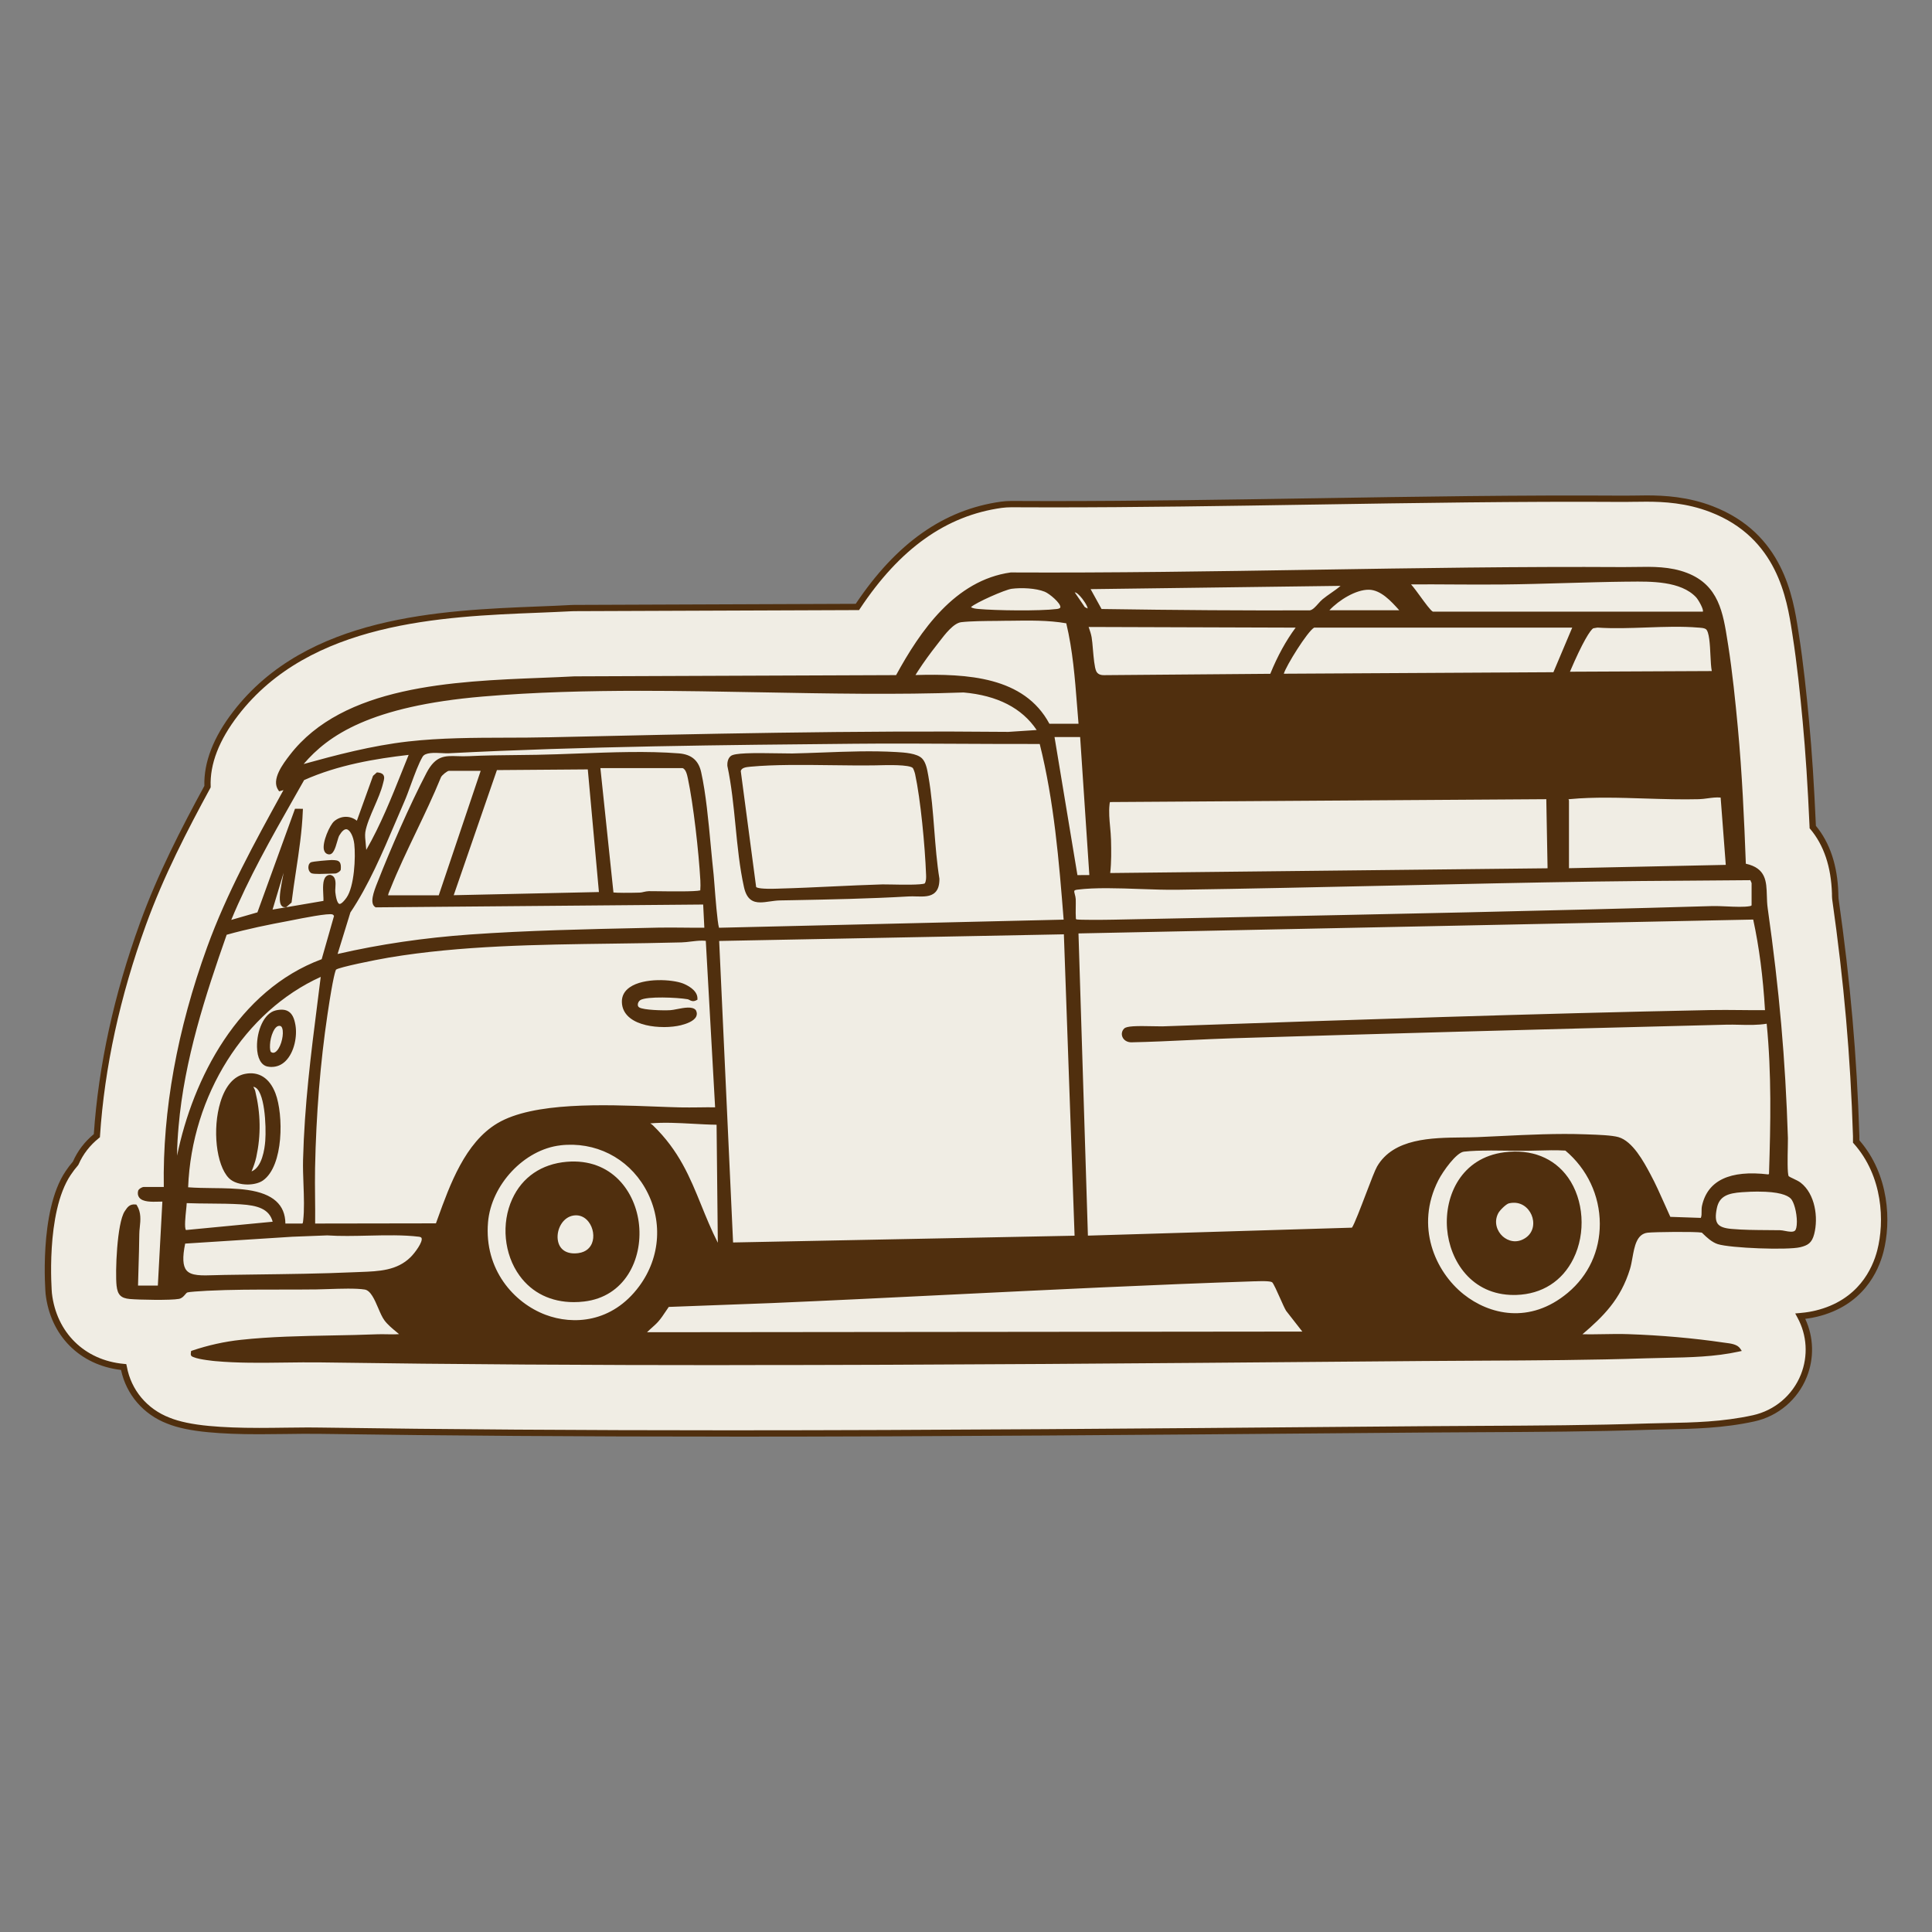
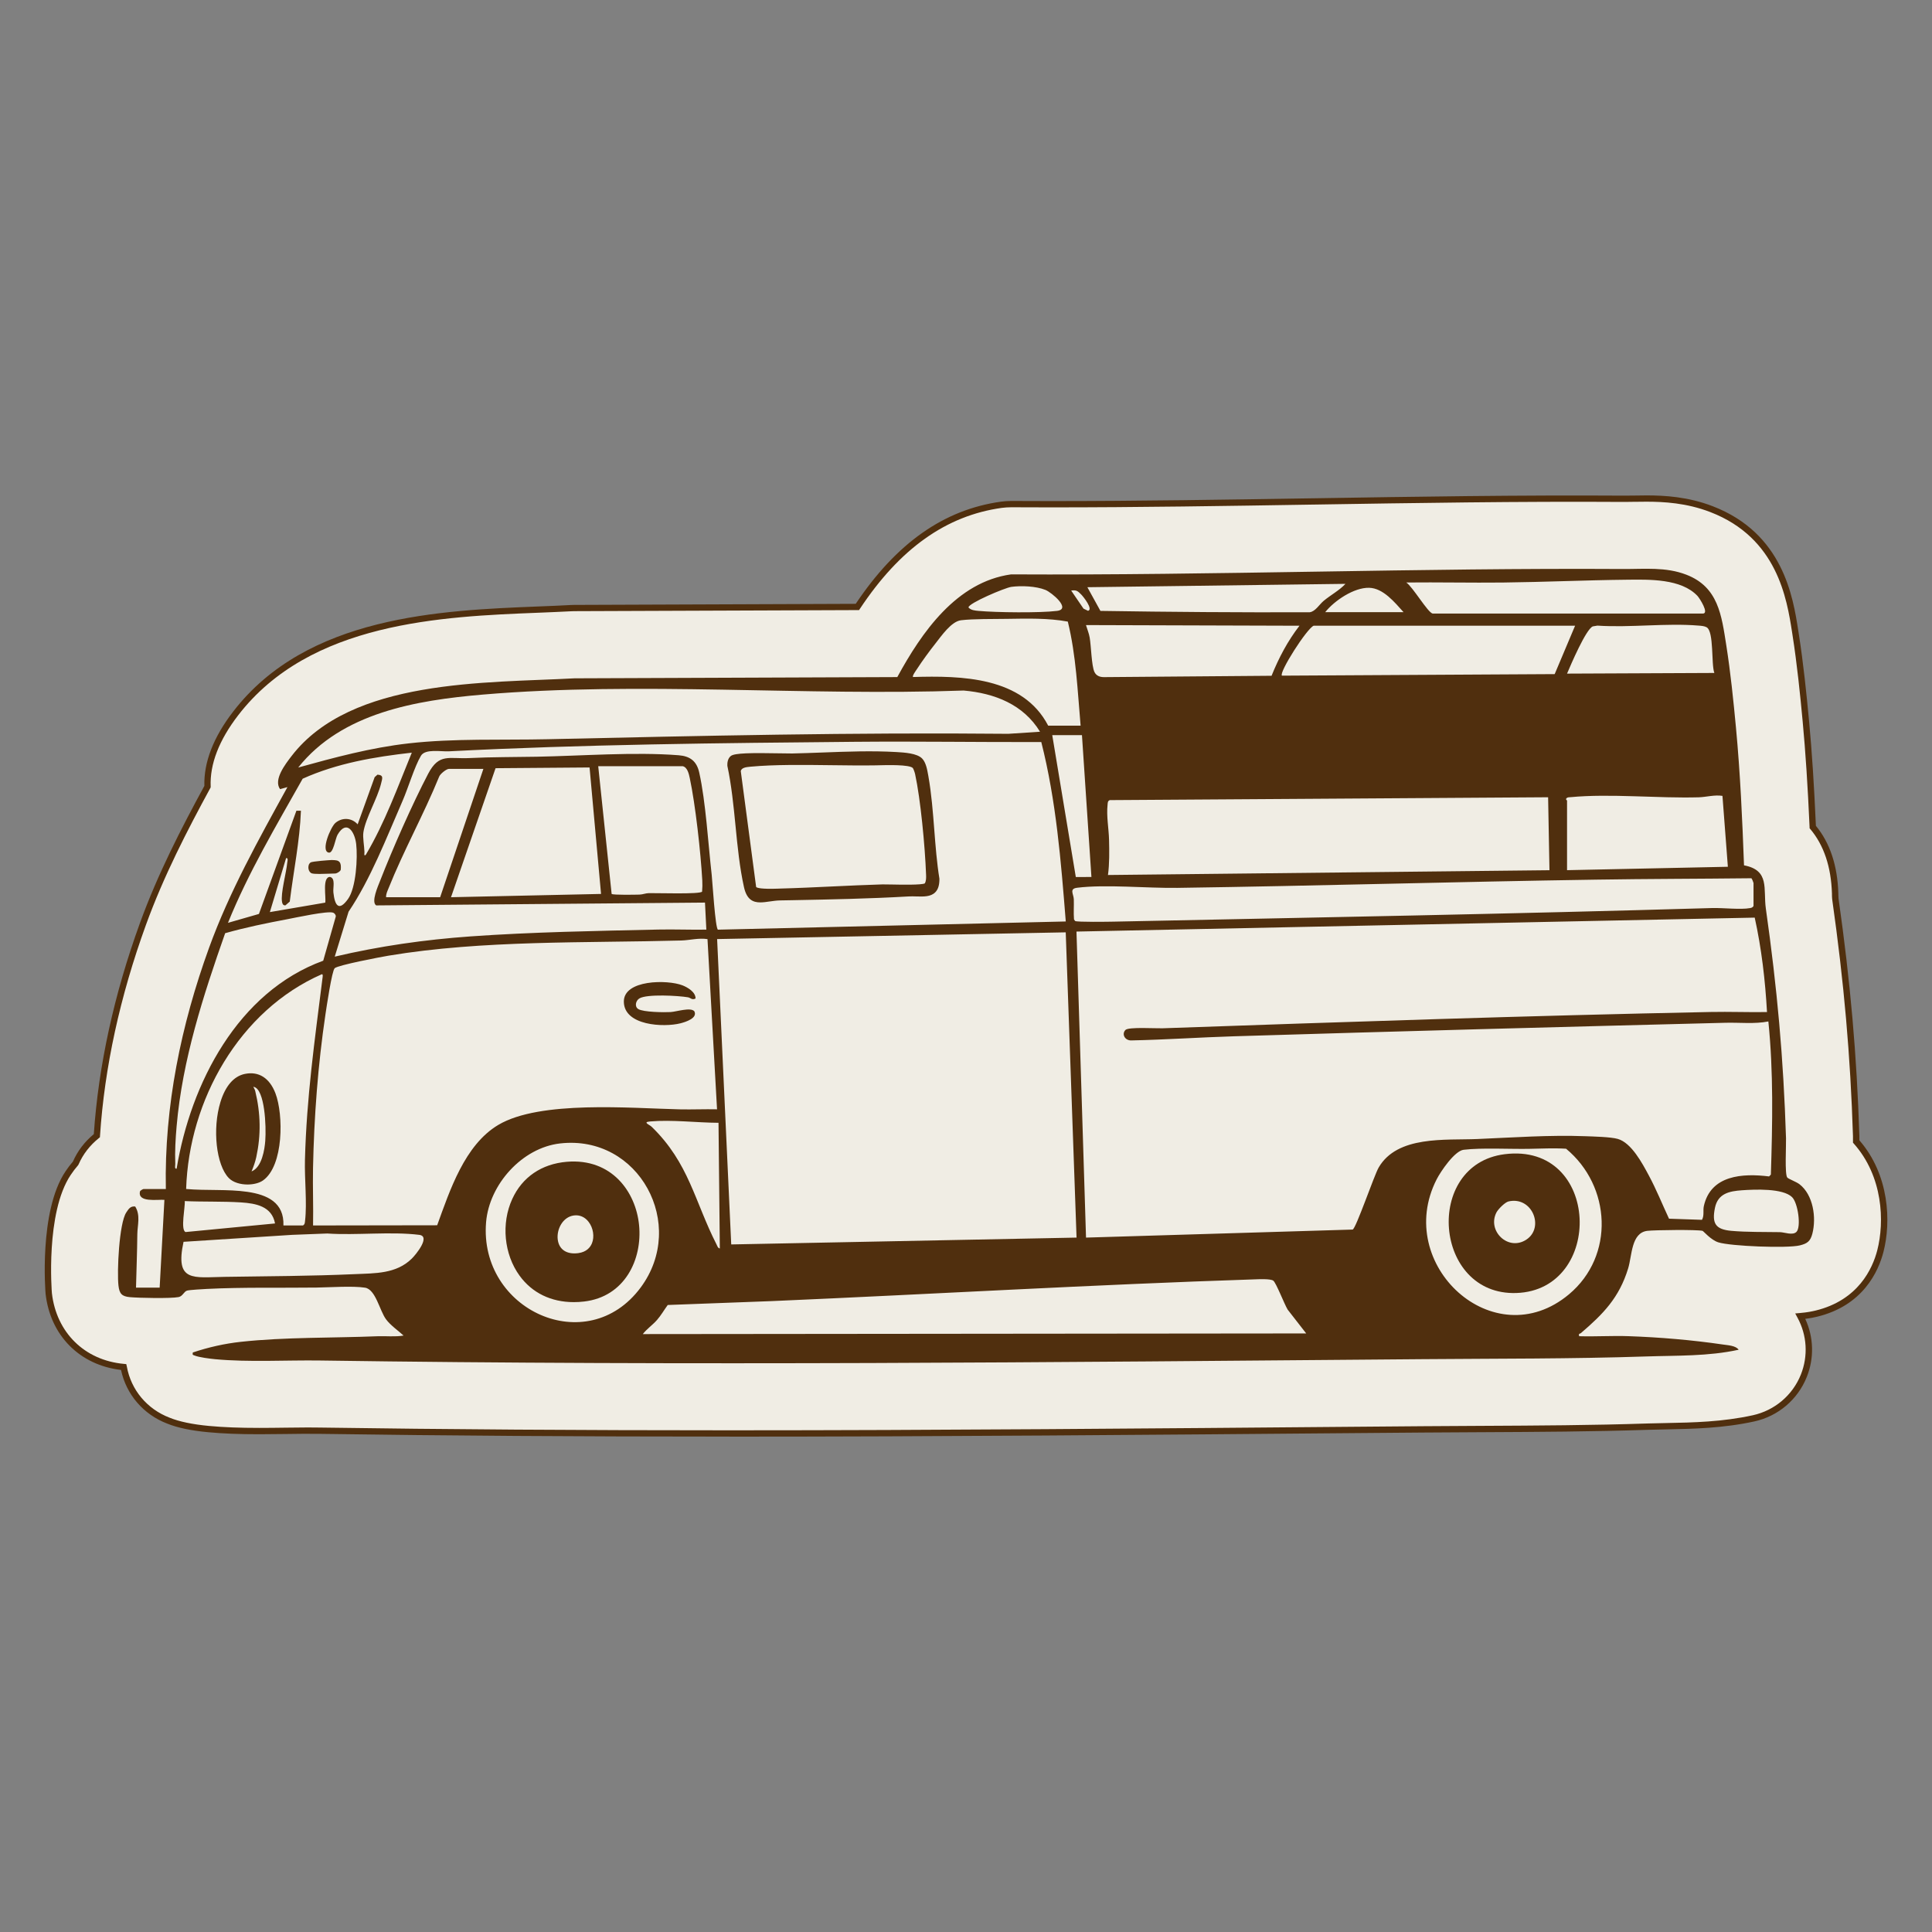
<svg xmlns="http://www.w3.org/2000/svg" viewBox="0 0 500 500" data-name="Calque 1" id="Calque_1">
  <rect x="0" y="0" width="500" height="500" fill="#808080" stroke="none" />
  <defs>
    <style>
      .cls-1 {
        fill: #502f0e;
      }

      .cls-2 {
        fill: #f0ede4;
      }
    </style>
  </defs>
  <g>
    <path d="M480.38,295.42c0-.59,0-1.08,0-1.42-.66-20.82-2.33-39.77-5.39-61.38-.05-.46-.05-.92-.06-1.37-.23-7.94-2.59-13.43-5.8-17.22-.39-8.95-.92-18.22-1.78-27.4-.64-6.88-1.46-14.93-2.64-22.42l-.13-.85c-1.35-8.65-3.87-24.76-21.64-31.61-6.31-2.43-12.33-2.75-16.86-2.75-1.04,0-2.07.02-3.11.04-.83.01-1.65.03-2.47.03h-.32c-4.04-.03-8.09-.04-12.13-.04-22.81,0-45.93.37-68.28.73-22.22.36-45.2.72-67.75.72-3.42,0-6.85,0-10.27-.03h-.1c-.84,0-1.67.06-2.5.17-17.77,2.47-29.41,14.61-37.26,26.44l-73.28.28c-.31,0-.62.01-.93.03-2.61.14-5.39.25-8.29.37-25.13,1-59.56,2.37-78.41,26.89-5.66,7.36-7.47,13.69-7.27,18.93-6.11,11.22-12.11,22.87-16.7,35.51-6.77,18.64-10.77,37.02-11.94,54.82-2.28,1.82-4.22,4.2-5.49,7.13-.68.78-1.34,1.64-1.97,2.59-6.75,10.06-5.02,30.91-4.99,31.12,1.21,10.61,8.82,18.09,19.37,19.04.01,0,.02,0,.03,0,1.13,6.28,5.34,11.48,11.59,13.88,1.25.51,4.29,1.61,10.4,2.18,3.79.35,7.95.52,13.11.52,2.27,0,4.55-.03,6.82-.06,2.09-.03,4.18-.06,6.24-.06.85,0,1.7,0,2.54.02,32.75.48,67.45.71,106.07.71,54.28,0,109.41-.47,162.73-.92l16.93-.14c5.03-.04,10.06-.07,15.08-.09,14.07-.07,28.63-.14,43.07-.62,1.59-.05,3.18-.08,4.77-.11,6.81-.13,14.52-.29,22.5-2.04,5.88-1.29,10.74-5.41,12.98-11.01,2.02-5.05,1.66-10.71-.91-15.43,1.88-.17,3.12-.41,4.11-.65,11.53-2.78,15.35-11.32,16.6-16.17,2.25-8.72,1-20.24-6.25-28.38Z" class="cls-2" />
    <path d="M188.77,371.79c-38.64,0-73.34-.23-106.08-.71-2.88-.04-5.81,0-8.76.04-2.27.03-4.56.06-6.83.06-5.19,0-9.38-.16-13.19-.52-4.45-.41-8.02-1.17-10.63-2.23-6.17-2.36-10.61-7.53-11.96-13.89-10.7-1.25-18.3-8.91-19.52-19.69-.02-.2-1.81-21.32,5.13-31.67.61-.92,1.27-1.79,1.95-2.58,1.21-2.75,3.03-5.13,5.4-7.09,1.21-17.76,5.23-36.16,11.96-54.69,4.62-12.73,10.73-24.55,16.65-35.43-.17-6.11,2.33-12.58,7.45-19.23,19.08-24.82,53.73-26.2,79.02-27.21,2.9-.11,5.67-.22,8.28-.37.32-.02.65-.03.97-.03l72.85-.28c10.54-15.74,22.84-24.39,37.59-26.44.87-.12,1.75-.18,2.61-.18,3.52.02,6.95.03,10.37.03,22.5,0,45.44-.37,67.62-.72h.12c26.22-.42,53.43-.86,80.43-.69h.32c.74,0,1.48-.01,2.23-.02h.23c1.1-.02,2.11-.04,3.12-.04,4.6,0,10.71.32,17.15,2.8,18.21,7.02,20.78,23.43,22.15,32.24l.13.85c1.18,7.5,2,15.56,2.65,22.46.74,7.87,1.3,16.51,1.77,27.16,3.65,4.43,5.6,10.32,5.81,17.51v.32c.01.32.02.65.05.98,3.07,21.63,4.73,40.59,5.39,61.45,0,.28.01.67.01,1.14,7.78,8.94,8.23,21.13,6.22,28.89-1.3,5.02-5.26,13.88-17.2,16.76-.7.17-1.65.37-3.04.54,2.2,4.74,2.36,10.16.4,15.05-2.34,5.85-7.41,10.15-13.56,11.5-8.07,1.77-15.82,1.92-22.65,2.06-1.59.03-3.18.06-4.76.11-14.42.48-28.93.55-42.97.62h-.13c-5.02.02-10.04.05-15.07.09l-17.14.14c-53.25.45-108.32.92-162.53.92ZM80.15,369.43c.85,0,1.71,0,2.55.02,32.74.48,67.43.71,106.06.71,54.2,0,109.27-.47,162.52-.92l17.14-.14c5.03-.04,10.06-.07,15.08-.09h.13c14.03-.07,28.53-.14,42.92-.62,1.59-.05,3.19-.08,4.78-.11,6.76-.13,14.42-.28,22.33-2.02,5.62-1.24,10.26-5.17,12.4-10.51,1.92-4.81,1.61-10.19-.87-14.74l-.59-1.09,1.24-.11c1.95-.17,3.15-.43,3.99-.63,11.11-2.68,14.79-10.91,16-15.58,1.92-7.45,1.49-19.15-6.07-27.64l-.21-.23v-.31c0-.58,0-1.06,0-1.39-.66-20.8-2.32-39.7-5.38-61.29-.05-.4-.05-.79-.06-1.16v-.3c-.21-6.93-2.09-12.55-5.61-16.72l-.18-.21v-.28c-.48-10.75-1.05-19.45-1.79-27.36-.64-6.88-1.46-14.91-2.63-22.36l-.13-.85c-1.33-8.49-3.8-24.29-21.13-30.97-6.19-2.39-12.1-2.69-16.56-2.69-1,0-2,.02-3.01.03h-.31c-.76.02-1.51.03-2.26.03h-.33c-26.98-.17-54.18.27-80.39.69h-.12c-22.19.36-45.13.72-67.65.72-3.42,0-6.85,0-10.28-.03-.88,0-1.68.06-2.48.16-14.37,2-26.37,10.53-36.69,26.09l-.24.36-73.72.28c-.3,0-.59.01-.89.03-2.62.14-5.4.25-8.3.37-24.98.99-59.18,2.35-77.79,26.57-4.94,6.42-7.33,12.61-7.1,18.4v.22s-.1.2-.1.2c-5.92,10.88-12.04,22.7-16.65,35.4-6.72,18.52-10.72,36.89-11.89,54.6l-.02.36-.28.23c-2.33,1.87-4.1,4.16-5.25,6.81l-.13.21c-.67.77-1.31,1.61-1.91,2.51-6.56,9.79-4.88,30.38-4.86,30.58,1.16,10.2,8.47,17.39,18.63,18.31l.62.06.14.61c1.09,6.07,5.23,11.02,11.08,13.26,2.48,1.01,5.9,1.73,10.18,2.13,3.76.35,7.9.51,13.04.51,2.27,0,4.54-.03,6.81-.06,2.09-.03,4.18-.06,6.25-.06Z" class="cls-1" />
  </g>
  <g>
    <g>
      <path d="M42.92,307.71c-.42-21.38,3.94-42.45,11.18-62.41,5.28-14.56,12.85-28.08,20.29-41.6l-1.91.53c-1.76-2.45,1.37-6.47,2.97-8.56,15.45-20.1,50.48-18.87,73.24-20.12l83.53-.32c6.31-11.58,15.31-24.61,29.44-26.58,52.86.28,105.61-1.71,158.42-1.39,5.48.03,11.01-.59,16.34,1.47,8.28,3.19,9.12,10.49,10.35,18.32,1.08,6.85,1.85,14.36,2.5,21.28,1.11,11.83,1.64,23.74,2.08,35.62,6.75,1.27,4.94,6.13,5.65,11.19,2.92,20.58,4.56,38.62,5.22,59.45.06,1.78-.37,9.37.33,10.16.34.38,2.33,1.09,3.16,1.73,3.56,2.75,4.4,8.65,3.33,12.79-.51,1.97-1.32,2.57-3.26,3.04-3.27.79-17.85.22-21.07-.79-1.96-.62-3.85-2.92-4.1-2.98-1.44-.35-12.4-.22-14.27,0-4.2.5-3.95,6.37-4.97,9.71-2.31,7.58-6.45,11.81-12.24,16.76-.25.22-.66-.01-.44.8,4.25.13,8.53-.16,12.78-.01,8.02.28,16.46.99,24.42,2.16,1.26.19,3.34.27,4.07,1.35-7.86,1.73-15.96,1.47-23.97,1.74-19.23.64-38.41.54-57.7.7-95.04.8-190.29,1.74-285.32.35-8.95-.13-18.44.48-27.29-.34-1.3-.12-4.24-.49-5.34-.96-.5-.21-.53-.07-.44-.78,4.02-1.35,8.22-2.3,12.46-2.76,11.42-1.24,23.76-.97,35.28-1.44,2.26-.09,4.58.2,6.81-.18-1.41-1.28-3.42-2.68-4.54-4.2-1.67-2.25-2.68-7.76-5.44-8.19-3.14-.5-9.13-.08-12.58-.03-9.3.12-19.02-.12-28.33.35-1,.05-4.54.25-5.16.44-.8.24-1.11,1.46-2.18,1.67-2.08.4-10.22.24-12.6.02-2.09-.19-2.72-.9-2.96-2.99-.41-3.6.16-16.15,2.03-18.94.6-.9,1.05-1.67,2.3-1.53,1.43,2.28.57,4.89.55,7.18-.04,4.62-.23,9.21-.34,13.82h6.12l1.23-22.72c-1.79-.14-7.03.77-6.31-2.21.08-.23.8-.59.89-.59h5.77ZM370.76,158.79h69.94c1.7,0-.85-3.98-1.39-4.56-4.23-4.5-12.48-4.26-18.21-4.2-10.64.11-21.5.61-32.14.73-8.34.09-16.69-.1-25.02-.01,1.65,1.08,5.56,7.76,6.82,8.04ZM348.2,151.1l-66.79.87,3.38,6.13c18.04.28,36.09.42,54.17.35,1.47-.2,2.5-2.05,3.65-2.99,1.82-1.5,3.98-2.64,5.6-4.36ZM261.74,151.88c-1.66.23-11.11,4.23-11.1,5.33.64.73,1.68.8,2.6.89,4.57.42,15.88.55,20.31,0,3.79-.46-1.37-4.77-2.99-5.43-2.43-.98-6.24-1.14-8.82-.79ZM363.24,158.43c-2.28-2.52-5.25-6.22-8.91-6.31-3.92-.1-8.99,3.33-11.37,6.31h20.28ZM277.22,152.84l3.19,4.67,1.17.57c1.42-.37-1.23-3.69-1.74-4.2-.87-.86-1.22-1.27-2.63-1.04ZM279.66,187.8c-.79-9-1.15-18.12-3.31-26.93-5.06-.94-10.53-.79-15.76-.71-3.35.05-8.77-.02-11.88.36-2.5.3-5.06,4.04-6.6,5.99-1.61,2.04-3.43,4.52-4.84,6.7-.23.35-1.26,1.74-.97,2,12.55-.37,28.39-.08,34.97,12.59h8.39ZM336.31,161.94l-55.26-.17c.32,1.08.77,2.12.96,3.24.38,2.18.47,7.28,1.23,8.9.48,1.01,1.46,1.35,2.52,1.33l43.32-.35c1.86-4.62,4.17-9,7.22-12.95ZM407.65,161.93h-67.67c-1.83.79-9.03,12.14-8.22,12.93l70.59-.4,5.29-12.54ZM443.67,174.16c-.85-2.3-.05-10.69-1.99-11.82-.55-.32-1.38-.38-2.02-.43-8.4-.71-17.75.57-26.26,0l-1.19.2c-1.78.74-5.73,10.03-6.66,12.22l38.12-.17ZM77.19,198.63c9.4-2.6,18.8-5.14,28.54-6.24,11.85-1.34,24.07-.81,35.99-1.08,39.69-.89,79.43-1.79,119.24-1.4l8.2-.54c-4.31-7.06-11.75-9.96-19.76-10.66-41,1.47-83.74-2.42-124.48,1.05-17.13,1.46-36.46,4.68-47.74,18.87ZM280.01,190.25h-7.69l6.1,36.73,4.04-.02-2.45-36.7ZM269.47,192.04c-16.12.05-32.27-.21-48.4-.06-34.63.32-70.37.67-104.89,2.46-2.05.11-6.13-.72-7.24,1.15-1.66,2.79-3.32,8.39-4.76,11.68-4.15,9.52-8.28,20.26-13.97,28.68l-3.58,11.63c11.53-2.72,23.3-4.4,35.15-5.24,15.91-1.13,32.61-1.42,48.59-1.77,4.14-.09,8.3.09,12.43.02l-.35-7-85.09.73c-1.38-.88.48-5,.99-6.32,3.22-8.26,8.37-19.94,12.46-27.75,2.84-5.41,5.39-3.8,10.63-4.06,5.85-.29,11.6-.24,17.48-.35,11.58-.21,25.27-1.28,36.72-.38,2.93.23,4.66,1.5,5.32,4.47,1.69,7.57,2.32,18.49,3.23,26.49.18,1.64.93,13.98,1.62,14.18l90.01-2.12c-1.24-15.59-2.48-31.26-6.34-46.45ZM106.56,194.79c-9.68,1.09-19.31,2.72-28.23,6.74-6.86,12.19-14.07,24.3-19.33,37.3l8.01-2.3,9.7-26.72h1.17c-.3,7.88-1.93,15.69-2.89,23.52l-1.13.98c-.6.03-.78-.38-.87-.89-.41-2.19,1.12-7.59,1.35-10.18.04-.39.32-1.25-.3-1.17l-4.2,13.98,14.33-2.45c.27-1.36-.84-6.64,1.23-6.65,1.49.35.73,2.74.88,4.03.37,3.38,1.41,4.99,3.78,1.69,2.1-2.92,2.53-10.67,2.12-14.23-.36-3.13-2.43-6.47-4.81-2.43-.6,1.01-1.08,4.85-2.28,4.65-2.21-.37.52-6.67,1.7-7.68,1.76-1.5,4.24-1.36,5.77.36l4.4-12.21.73-.65c1.69.12,1.24.99.93,2.31-.93,3.85-4.02,8.95-4.57,12.57-.22,1.43.23,3.53.27,5.16,0,.34-.19,1.18.35.7,4.94-8.31,8.23-17.48,11.89-26.4ZM116.71,232.2l38.84-.85-2.97-32.73-24.33.19-11.53,33.39ZM176.68,198.29h-21.86l3.47,33.06c.45.31,6.1.2,7.21.17.83-.02,1.59-.36,2.42-.38,1.89-.04,13.33.34,13.78-.39.09-.96.1-1.95.05-2.92-.4-7.12-1.77-19.59-3.24-26.47-.23-1.06-.59-2.79-1.83-3.07ZM125.1,198.99h-8.92c-.65,0-2.26,1.29-2.53,2.01-3.93,9.67-9.24,19.22-13.09,28.87-.3.75-.69,1.49-.64,2.33h13.99l11.19-33.21ZM405.55,207.2c.02,6-.02,12.01,0,18l41.62-.88-1.4-18.35c-2.05-.32-4.2.31-6.11.37-10.59.3-23-1.01-33.25-.03-.39.04-.8-.02-1.06.36-.21.25.2.44.2.53ZM400.66,206.33l-113.45.74c-.56.22-.52.68-.57,1.17-.33,2.98.31,6.19.38,9.09.07,2.98.12,6.21-.28,9.12l114.26-1.24-.35-18.88ZM453.81,234.47v-5.94c0-.09-.41-1.2-.57-1.24-13.42.15-26.77.15-40.19.36-36.1.54-72.28,1.62-108.38,2.13-7.8.11-18.57-.95-25.91-.03-2.11.26-.91,1.61-.86,2.99.06,1.73-.09,3.46.05,5.19l.28.42c.45.32,8.64.2,10,.17,51.6-1.07,103.31-2,154.89-3.52,2.8-.08,7.33.47,9.81.01.39-.07.65-.18.87-.52ZM45.71,302.46c3.65-22.08,15.83-45.76,37.94-53.83l3.25-11.43c.04-.41-.29-.82-.63-.98-1.28-.6-9.89,1.29-11.95,1.68-5.38,1.01-10.79,2.12-16.05,3.61-5.67,16.14-11.07,32.76-12.56,49.94-.28,3.24-.48,6.53-.35,9.79.02.42-.26,1.3.35,1.22ZM454.12,237.48l-175.53,3.61,2.47,79.2,69-2.08c.85-.2,5.55-14.01,6.74-16.06,4.84-8.33,17.25-7.02,25.5-7.37,9.23-.39,18.7-1.08,27.98-.73,2.15.08,6.56.18,8.4.7,3.54,1,6.37,6.36,8.03,9.45,1.95,3.62,3.49,7.48,5.23,11.2l8.53.29c.63-1.11.23-2.41.48-3.54,1.78-8.06,10.05-8.54,16.89-7.69l.46-.48c.42-13.23.69-26.5-.65-39.63-3.58.7-7.36.25-11.03.34-42.41,1.07-84.93,2.2-127.29,3.5-8.8.27-17.77.89-26.57,1.07-1.68.03-2.53-1.68-1.48-2.72.83-.81,7.82-.36,9.54-.42,47.25-1.65,94.64-3.27,141.95-4.22,4.84-.1,9.69.1,14.53.02-.46-8.21-1.41-16.42-3.18-24.44ZM275.81,241.29l-90.22,1.74,3.65,79.03,89.37-1.77-2.8-79ZM183.13,243.05c-2.26-.37-4.66.29-6.79.35-24.77.68-51.37-.15-75.8,3.93-2.06.34-12.92,2.41-13.91,3.23-.73.6-2.14,10.21-2.4,11.94-1.95,13.1-2.95,26.56-3.22,39.78-.1,4.95.11,9.92.01,14.87l32.12-.05c3.28-9.03,7.11-20.79,15.81-25.97,10.81-6.43,34.37-4.31,46.99-4.03,3.21.07,6.43-.08,9.63-.01l-2.47-44.03ZM73.34,317.15h5.07c.5-.31.48-.7.54-1.21.54-4.64-.16-10.87-.03-15.76.42-16.19,2.52-30.92,4.52-46.88.04-.35.22-1.18-.13-1.18-21.39,9.37-34.42,32.64-35.14,55.59,5.18.46,10.78,0,15.87.74,5.13.75,9.52,2.76,9.31,8.7ZM185.95,290.58c-5.72-.03-11.97-.84-17.67-.35-2.09.18-.24.79.37,1.38,9.67,9.37,11.13,19.36,16.78,30.43.21.4.32.97.86,1.06l-.34-32.51ZM144.95,295.92c-9.84,1.12-18.33,10.62-19.15,20.36-1.91,22.77,26.16,35.6,40.01,16.92,12.09-16.31-.43-39.61-20.86-37.28ZM395.69,297.32c-5.02.09-12.2-.32-16.9.24-2.33.28-5.94,5.59-7,7.68-11.21,22,14.79,46.03,34.27,29.72,11.86-9.93,10.91-28.02-.76-37.67-3.2-.2-6.41-.03-9.62.03ZM464.92,318.81c1.25-1.24.42-7.48-1.14-9-2.39-2.33-9.64-2-12.95-1.77-3.3.23-6.24.84-7,4.54-.84,4.09.17,5.59,4.22,5.96,4.08.36,8.49.27,12.6.34,1.16.02,3.3.91,4.27-.07ZM47.81,310.85c.17,1.35-1.17,7.53.23,8l23.14-2.22c-.82-4.44-4.94-5.2-8.84-5.45-4.71-.3-9.79-.12-14.53-.34ZM47.5,321.38c-2.28,10.55,2.57,9.19,10.64,9.07,11.09-.17,22.45-.2,33.57-.7,5.39-.24,10.82-.05,14.86-4.02,1.12-1.1,4.92-5.78,1.93-6.15-7.33-.91-16.33.16-23.81-.35l-9.09.35-28.1,1.8ZM338.06,345.11l-4.82-6.19c-.85-1.41-2.98-6.94-3.71-7.48-.75-.54-3.81-.38-4.94-.34-41.6,1.36-83.23,3.82-124.81,5.62l-26.97,1.01c-.93,1.27-1.73,2.68-2.77,3.87-1.14,1.31-2.63,2.29-3.68,3.66l171.7-.17Z" class="cls-1" />
-       <path d="M188.79,353.3c-35.34,0-70.7-.19-105.82-.71-3.04-.04-6.21,0-9.27.04-6,.08-12.2.16-18.05-.38-.04,0-4.04-.38-5.49-1-.07-.03-.14-.05-.19-.07-.68-.25-.63-.66-.55-1.24l.04-.31.29-.1c4.13-1.39,8.36-2.33,12.56-2.78,7.68-.84,15.85-.99,23.74-1.14,3.83-.07,7.78-.15,11.57-.3.84-.03,1.69-.02,2.52,0,1.04.02,2.1.04,3.14-.04-.19-.16-.39-.32-.59-.49-1.16-.96-2.37-1.96-3.18-3.05-.61-.82-1.11-1.99-1.64-3.23-.91-2.12-1.93-4.52-3.48-4.77-2.28-.36-6.21-.22-9.38-.12-1.15.04-2.22.08-3.12.09-3.13.04-6.3.04-9.49.04-6.22,0-12.65,0-18.82.31-2.12.11-4.61.29-5.04.42-.22.06-.42.3-.65.58-.36.42-.81.95-1.57,1.1-2.17.41-10.42.24-12.74.03-2.28-.21-3.14-1.07-3.41-3.43-.38-3.38.09-16.26,2.11-19.28l.09-.13c.58-.88,1.18-1.79,2.69-1.62l.24.03.13.2c1.14,1.83.94,3.85.75,5.63-.07.63-.13,1.24-.13,1.81-.03,2.89-.11,5.81-.2,8.64-.05,1.56-.09,3.12-.13,4.68h5.13l1.17-21.74c-.27,0-.57,0-.91.02-1.84.05-4.12.12-5.05-1.03-.38-.47-.49-1.08-.31-1.8.17-.51,1.1-.97,1.38-.97h5.26c-.32-19.82,3.46-40.7,11.22-62.08,5.07-13.98,12.35-27.19,19.38-39.96l.37-.67-1.11.31-.2-.28c-1.96-2.73,1.23-6.87,2.94-9.1,13.81-17.96,42.25-19.09,65.1-19.99,2.99-.12,5.86-.23,8.56-.38l83.26-.32c6.22-11.37,15.21-24.56,29.67-26.57,26.23.13,52.8-.29,78.49-.7,26.21-.42,53.32-.85,80-.69,1.07,0,2.15-.01,3.22-.03,4.38-.08,8.92-.15,13.29,1.53,8.24,3.17,9.35,10.3,10.53,17.84l.14.87c1.1,7,1.88,14.7,2.5,21.31,1.1,11.82,1.65,23.92,2.07,35.25,5.23,1.15,5.33,4.59,5.44,8.23.03,1.07.06,2.19.22,3.3,3.01,21.28,4.58,39.07,5.23,59.5.01.48,0,1.38-.03,2.45-.05,2.21-.15,6.79.24,7.4.11.11.72.4,1.17.61.68.32,1.44.69,1.91,1.05,3.76,2.91,4.62,9.03,3.51,13.31-.59,2.29-1.64,2.92-3.62,3.4-3.29.79-18.04.24-21.33-.8-1.54-.48-2.98-1.87-3.75-2.62-.17-.16-.3-.29-.38-.36-1.63-.3-12.26-.18-14.03.02-2.82.34-3.39,3.49-3.94,6.55-.18,1.02-.36,1.98-.61,2.81-2.43,7.96-7.02,12.39-12.32,16.93,1.8.03,3.62,0,5.4-.03,2.15-.04,4.37-.08,6.56,0,8.33.29,16.79,1.03,24.47,2.16.18.03.38.05.59.08,1.37.17,3.07.38,3.81,1.49l.41.61-.72.16c-6.27,1.38-12.75,1.5-19.03,1.63-1.68.03-3.36.07-5.03.12-14.18.47-28.59.54-42.53.61-5.06.02-10.12.05-15.18.09l-16.87.14c-53.45.45-108.01.91-162.64.91ZM80.19,351.57c.94,0,1.87,0,2.79.02,89.4,1.31,180.42.54,268.44-.21l16.87-.14c5.07-.04,10.13-.07,15.19-.09,13.93-.07,28.33-.14,42.5-.61,1.68-.06,3.36-.09,5.04-.12,5.88-.12,11.94-.23,17.79-1.39-.68-.3-1.62-.41-2.37-.5-.22-.03-.43-.05-.62-.08-7.64-1.12-16.07-1.87-24.36-2.15-2.16-.08-4.37-.04-6.5,0-2.06.04-4.18.07-6.27.01h-.37s-.1-.37-.1-.37c-.12-.45-.2-1.08.55-1.3,5.45-4.63,9.77-8.79,12.14-16.54.24-.78.41-1.71.58-2.7.56-3.09,1.25-6.94,4.81-7.36,1.76-.21,12.86-.37,14.45.01.2.05.34.19.77.6.71.69,2.05,1.97,3.36,2.39,3.11.98,17.69,1.52,20.8.78,1.76-.42,2.42-.87,2.89-2.68,1.04-4.03.14-9.71-3.15-12.27-.38-.3-1.1-.64-1.73-.94-.81-.38-1.28-.61-1.5-.86-.55-.62-.59-3.09-.48-8.07.02-1.05.04-1.93.03-2.4-.65-20.39-2.21-38.16-5.22-59.39-.17-1.17-.2-2.31-.23-3.41-.11-3.74-.19-6.45-5.02-7.36l-.39-.07v-.4c-.43-11.43-.97-23.66-2.09-35.59-.62-6.59-1.39-14.27-2.49-21.24l-.14-.87c-1.18-7.56-2.2-14.09-9.9-17.06-4.19-1.62-8.63-1.54-12.92-1.47-1.08.02-2.17.03-3.24.03-26.67-.16-53.77.27-79.98.69-25.7.41-52.27.84-78.44.7-14.05,1.96-22.88,15.09-29,26.32l-.14.26-83.83.32c-2.68.15-5.55.26-8.55.38-22.64.9-50.82,2.02-64.3,19.55-1.42,1.85-4.23,5.5-3.14,7.67l2.69-.74-1.51,2.75c-7.01,12.74-14.27,25.91-19.31,39.82-7.79,21.45-11.54,42.38-11.15,62.23v.51s-6.2,0-6.2,0c-.13.05-.39.2-.5.29-.11.55.07.77.14.85.62.76,2.8.7,4.25.66.6-.02,1.11-.03,1.5,0l.49.04-1.28,23.68h-7.1v-.51c.05-1.74.1-3.47.15-5.2.08-2.82.17-5.74.19-8.62,0-.62.07-1.27.14-1.9.17-1.62.34-3.3-.48-4.79-.68,0-.97.4-1.5,1.19l-.09.13c-1.74,2.61-2.35,15.05-1.95,18.61.21,1.91.68,2.38,2.5,2.55,2.5.23,10.51.35,12.46-.02.42-.08.68-.4,1-.76.31-.37.63-.75,1.13-.89.75-.22,4.81-.43,5.28-.46,6.19-.31,12.64-.31,18.87-.31,3.18,0,6.35,0,9.47-.04.89-.01,1.96-.05,3.1-.09,3.37-.11,7.2-.25,9.57.13,2.09.33,3.18,2.89,4.24,5.36.51,1.19.99,2.3,1.52,3.03.74,1,1.89,1.95,3.01,2.88.52.43,1.02.84,1.47,1.25l.76.69-1.01.17c-1.47.25-2.97.21-4.42.19-.81-.02-1.65-.04-2.46,0-3.8.15-7.76.23-11.59.3-7.87.15-16.02.3-23.65,1.13-3.97.43-7.97,1.3-11.88,2.58,0,0,0,0,0,0,.96.41,3.69.78,5.19.92,5.8.54,11.98.46,17.95.38,2.14-.03,4.34-.06,6.51-.06ZM165.35,345.78l.61-.8c.61-.8,1.36-1.47,2.08-2.12.58-.52,1.14-1.01,1.62-1.57.63-.72,1.18-1.55,1.71-2.35.34-.5.67-1.01,1.03-1.49l.14-.19h.24s26.97-1.02,26.97-1.02c15.59-.67,31.45-1.46,46.8-2.21,25.57-1.26,52.01-2.56,78.01-3.41h.32c2.54-.1,4.24-.06,4.93.43.49.36,1.14,1.74,2.41,4.59.57,1.28,1.11,2.5,1.43,3.03l5.42,6.94-173.73.17ZM173.07,338.24c-.29.41-.58.83-.86,1.26-.55.83-1.12,1.68-1.79,2.45-.53.61-1.13,1.14-1.71,1.66-.44.39-.86.77-1.25,1.17l169.58-.17-4.2-5.38c-.39-.64-.94-1.88-1.52-3.19-.69-1.55-1.73-3.89-2.09-4.19-.54-.39-3.37-.29-4.3-.25h-.33c-25.99.86-52.43,2.17-78,3.42-15.34.76-31.21,1.54-46.8,2.21l-26.73,1ZM148.81,342.66c-2.85,0-5.58-.56-7.99-1.46-8.5-3.21-16.59-12.17-15.52-24.96.85-10.17,9.83-19.7,19.59-20.81,9.41-1.07,18.17,3.33,22.88,11.48,4.9,8.49,4.3,18.68-1.56,26.59-4.99,6.74-11.45,9.17-17.4,9.17ZM144.95,295.92l.06.5c-9.32,1.07-17.89,10.18-18.71,19.9-1.03,12.27,6.73,20.87,14.88,23.94,7.09,2.68,17.18,2.15,24.23-7.36,5.62-7.58,6.2-17.35,1.5-25.5-4.51-7.81-12.89-12.02-21.9-10.99l-.06-.5ZM392.02,340.8c-4.82,0-9.63-1.68-13.86-5.05-7.7-6.13-13.12-18.36-6.81-30.73.98-1.93,4.71-7.64,7.39-7.95,3.14-.37,7.29-.31,11.3-.26,2.03.03,3.95.05,5.64.02v.5s0-.5,0-.5c.74-.01,1.47-.03,2.21-.05,2.44-.07,4.96-.13,7.45.02h.16s.12.11.12.11c5.95,4.92,9.38,12.14,9.4,19.8.02,7.34-3.04,13.96-8.63,18.64-4.34,3.63-9.35,5.45-14.36,5.45ZM385.73,297.76c-2.52,0-4.91.06-6.88.29-1.95.23-5.39,5.02-6.61,7.41-6.05,11.87-.85,23.61,6.55,29.5,6.56,5.23,17.09,7.87,26.96-.39,5.36-4.48,8.3-10.83,8.28-17.87-.02-7.31-3.27-14.2-8.91-18.93-2.39-.14-4.83-.08-7.2-.01-.74.02-1.48.04-2.22.05-1.71.03-3.63,0-5.68-.02-1.43-.02-2.88-.04-4.29-.04ZM53.18,331.06c-2.55,0-4.54-.28-5.7-1.66-1.22-1.47-1.37-3.97-.47-8.13l.08-.37,28.48-1.82,9.1-.35c3.35.23,7.03.14,10.59.06,4.52-.1,9.19-.22,13.31.29.97.12,1.34.63,1.48,1.04.7,2.05-3.08,5.93-3.12,5.96-3.8,3.73-8.83,3.92-13.7,4.1-.5.02-1,.04-1.5.06-8.5.38-17.24.49-25.69.59-2.64.03-5.28.07-7.9.11-.83.01-1.62.04-2.38.06-.91.03-1.78.06-2.59.06ZM47.92,321.85c-.73,3.56-.62,5.76.34,6.91,1.21,1.45,3.85,1.37,7.49,1.25.76-.02,1.56-.05,2.4-.06,2.62-.04,5.26-.07,7.9-.11,8.44-.11,17.17-.21,25.66-.59.5-.02,1-.04,1.5-.06,4.89-.18,9.51-.36,13.03-3.82,1.2-1.18,3.2-3.95,2.87-4.93-.03-.08-.1-.3-.65-.37-4.04-.5-8.68-.39-13.16-.29-3.58.08-7.28.17-10.62-.06l-9.04.35-27.71,1.77ZM186.8,323.68l-.58-.09c-.7-.11-.96-.7-1.13-1.09-.03-.08-.07-.16-.1-.23-1.75-3.42-3.1-6.74-4.4-9.96-2.91-7.16-5.66-13.92-12.28-20.34-.13-.12-.37-.28-.58-.41-.52-.33-1.01-.64-.89-1.15.12-.52.77-.62,1.41-.67,3.6-.31,7.45-.1,11.17.1,2.17.12,4.42.24,6.54.25h.49s.36,33.6.36,33.6ZM168.28,290.73c.26.16.52.33.71.52,6.77,6.56,9.56,13.42,12.51,20.68,1.27,3.13,2.59,6.37,4.27,9.69l-.32-30.54c-2-.02-4.08-.14-6.1-.25-3.69-.2-7.5-.41-11.03-.1-.01,0-.03,0-.04,0ZM188.77,322.57l-3.7-80.02h.51s90.71-1.76,90.71-1.76l2.84,80-90.36,1.79ZM186.12,243.52l3.6,78.03,88.38-1.75-2.77-78-89.21,1.72ZM280.58,320.81l-2.5-80.21,176.45-3.63.09.4c1.64,7.42,2.68,15.44,3.19,24.52l.03.52h-.52c-2.37.05-4.78.02-7.11,0-2.43-.03-4.95-.06-7.42,0-46.03.93-91.51,2.46-141.94,4.22-.45.01-1.25,0-2.21-.03-1.92-.05-6.43-.15-7,.31-.3.3-.39.7-.23,1.08.16.38.6.77,1.35.77,4.91-.1,9.96-.34,14.85-.57,3.85-.18,7.83-.37,11.71-.49,36.66-1.12,75.92-2.2,127.29-3.5,1.19-.03,2.4,0,3.58.03,2.45.05,4.99.11,7.36-.35l.54-.11.06.54c1.35,13.22,1.08,26.32.66,39.7v.19s-.77.81-.77.81l-.25-.03c-9.65-1.21-14.99,1.18-16.34,7.3-.08.38-.08.81-.08,1.26,0,.76,0,1.62-.45,2.42l-.15.26-9.13-.31-.13-.28c-.59-1.26-1.16-2.54-1.72-3.81-1.09-2.45-2.21-4.98-3.49-7.37l-.08-.15c-1.63-3.04-4.37-8.12-7.65-9.05-1.57-.45-5.28-.57-7.49-.65l-.79-.03c-7.24-.28-14.69.09-21.89.44-2.02.1-4.04.2-6.04.28-1.24.05-2.57.07-3.96.08-7.65.09-17.16.19-21.13,7.03-.48.83-1.6,3.77-2.79,6.88-3.11,8.14-3.67,9.27-4.27,9.41h-.1s-69.5,2.11-69.5,2.11ZM279.11,241.58l2.44,78.2,68.33-2.06c.59-.78,2.34-5.39,3.64-8.79,1.25-3.29,2.34-6.13,2.86-7.03,4.26-7.33,14.09-7.44,21.99-7.53,1.38-.02,2.7-.03,3.93-.08,2-.08,4.02-.18,6.04-.28,7.23-.35,14.7-.72,21.98-.45l.79.03c2.4.08,6.04.21,7.73.69,3.69,1.05,6.55,6.36,8.25,9.54l.08.15c1.3,2.41,2.43,4.97,3.53,7.43.52,1.18,1.04,2.36,1.58,3.52l7.9.27c.2-.5.2-1.07.19-1.66,0-.48,0-.99.11-1.48,1.45-6.57,7.24-9.3,17.19-8.11l.15-.16c.42-13.09.67-25.92-.6-38.84-2.32.38-4.72.33-7.04.27-1.16-.03-2.37-.05-3.53-.02-51.37,1.29-90.63,2.37-127.29,3.5-3.87.12-7.85.31-11.7.49-4.89.23-9.95.47-14.88.57-1.03,0-1.93-.52-2.29-1.38-.32-.76-.15-1.6.45-2.19.65-.64,3.01-.7,7.72-.59.94.02,1.72.04,2.16.03,50.43-1.76,95.92-3.29,141.95-4.22,2.48-.05,5.01-.02,7.45,0,2.15.02,4.37.05,6.56.02-.51-8.65-1.51-16.33-3.05-23.44l-174.62,3.59ZM463.54,319.76c-.59,0-1.21-.12-1.77-.22-.43-.08-.84-.16-1.14-.16-1.08-.02-2.17-.03-3.28-.03-3.11-.02-6.33-.04-9.35-.31-2.21-.2-3.52-.73-4.26-1.72-.76-1.02-.88-2.51-.41-4.83.85-4.14,4.29-4.72,7.45-4.94,7.15-.49,11.51.13,13.33,1.91,1.17,1.14,1.89,4.31,1.9,6.71,0,1.49-.25,2.5-.75,3.01h0c-.46.46-1.08.6-1.73.6ZM455.03,308.38c-1.22,0-2.6.05-4.17.16-3.66.25-5.9,1.01-6.54,4.14-.42,2.02-.34,3.26.23,4.04.55.74,1.67,1.16,3.55,1.32,2.98.27,6.18.29,9.27.31,1.11,0,2.21.01,3.29.03.38,0,.83.09,1.3.18.99.19,2.1.4,2.61-.1.23-.23.46-.95.46-2.29-.01-2.38-.76-5.18-1.6-6-.89-.87-3.08-1.78-8.39-1.78ZM47.98,319.36l-.1-.03c-1.24-.42-1.08-2.8-.73-6.12.11-.99.21-1.92.16-2.29l-.07-.59.59.03c2.14.1,4.39.11,6.56.13,2.65.02,5.38.04,7.97.21,4.11.26,8.43,1.16,9.3,5.85l.1.54-23.79,2.28ZM48.32,311.37c-.02.5-.09,1.16-.17,1.93-.12,1.16-.5,4.6-.01,5.03l22.43-2.15c-.89-3.34-3.96-4.23-8.26-4.5-2.56-.16-5.28-.18-7.92-.2-2.01-.02-4.07-.03-6.07-.11ZM80.53,317.65v-.51c.06-2.43.03-4.92,0-7.32-.03-2.47-.06-5.03,0-7.55.29-14,1.37-27.4,3.23-39.84l.02-.14c1.7-11.4,2.27-11.88,2.55-12.11,1.24-1.03,14.02-3.31,14.14-3.34,18.67-3.12,38.67-3.38,58.01-3.62,5.9-.08,11.99-.15,17.86-.32.74-.02,1.51-.11,2.33-.21,1.49-.18,3.03-.37,4.55-.12l.4.06,2.52,44.97h-.54c-1.59-.05-3.21-.02-4.79,0-1.59.02-3.23.04-4.85,0-1.88-.04-4.01-.12-6.3-.21-13.23-.51-31.36-1.22-40.42,4.18-8.06,4.79-11.93,15.54-15.04,24.17l-.67,1.87-32.99.05ZM181.65,243.44c-.95,0-1.92.12-2.86.23-.81.1-1.64.2-2.43.22-5.87.16-11.97.24-17.87.32-19.3.25-39.26.5-57.85,3.61-3.56.6-12.88,2.49-13.67,3.12-.12.17-.73,1.59-2.2,11.49l-.02.14c-1.85,12.4-2.93,25.76-3.21,39.72-.05,2.5-.02,5.05,0,7.52.02,2.24.05,4.56.02,6.84l31.26-.05.44-1.21c3.17-8.78,7.11-19.71,15.47-24.69,9.32-5.55,27.62-4.83,40.97-4.32,2.29.09,4.41.17,6.28.21,1.6.04,3.23.01,4.81,0,1.4-.02,2.85-.04,4.28-.02l-2.41-43.08c-.33-.04-.67-.05-1.01-.05ZM78.56,317.65h-5.73l.02-.52c.17-4.68-2.66-7.28-8.88-8.19-2.86-.42-5.94-.45-8.92-.48-2.29-.03-4.66-.05-6.92-.25l-.47-.04v-.47c.79-24.57,15.04-47.08,35.46-56.03l.2-.04c.2,0,.38.08.51.23.27.31.22.8.14,1.36l-.02.15c-.25,1.97-.5,3.93-.74,5.87-1.75,13.78-3.4,26.79-3.77,40.95-.05,1.92.03,4.02.11,6.23.12,3.31.25,6.74-.08,9.58l-.02.16c-.05.45-.11,1.01-.76,1.42l-.12.07ZM73.85,316.65h4.4c.13-.12.15-.25.19-.59l.02-.17c.32-2.76.2-6.15.08-9.42-.08-2.13-.16-4.34-.11-6.3.37-14.21,2.02-27.25,3.78-41.05.25-1.94.49-3.9.74-5.87l.02-.17c0-.06.02-.16.04-.26-19.67,8.88-33.4,30.65-34.32,54.45,2.08.16,4.26.18,6.37.21,3.01.03,6.13.07,9.06.49,6.51.95,9.7,3.79,9.74,8.69ZM45.64,302.97c-.27,0-.45-.11-.55-.21-.32-.31-.27-.8-.23-1.2.01-.11.02-.21.02-.29-.14-3.51.1-6.95.35-9.85,1.51-17.45,7.04-34.3,12.58-50.06l.09-.24.25-.07c5.61-1.59,11.29-2.72,16.09-3.62.32-.06.79-.15,1.36-.27,5.97-1.2,9.87-1.85,10.89-1.37.51.24.99.82.92,1.48l-3.34,11.76-.24.09c-22.58,8.24-34.24,33.01-37.62,53.45l-.06.36-.37.05s-.1.01-.14.01ZM58.66,241.92c-5.49,15.63-10.95,32.33-12.44,49.57-.2,2.28-.39,4.89-.39,7.59,4.08-19.94,15.79-42.81,37.42-50.84l3.19-11.18c0-.07-.17-.3-.36-.39-.93-.43-7.96.98-10.27,1.44-.58.12-1.06.21-1.38.27-4.72.88-10.26,1.99-15.76,3.53ZM85.9,248.26l3.9-12.59c4.66-6.89,8.24-15.31,11.71-23.45.74-1.74,1.48-3.47,2.21-5.16.53-1.22,1.09-2.75,1.69-4.38,1-2.74,2.04-5.57,3.1-7.35.99-1.67,3.71-1.53,5.89-1.43.66.03,1.27.06,1.76.04,34.91-1.81,72.1-2.15,104.92-2.46,9.24-.09,18.63-.04,27.72.01,6.78.04,13.8.07,20.69.05h.39s.1.38.1.38c3.86,15.19,5.12,31.08,6.35,46.44l.04.53-.52.11-90.08,2.12-.07-.02c-.59-.16-.91-.75-1.77-12.08-.09-1.22-.16-2.15-.21-2.52-.26-2.28-.49-4.76-.73-7.38-.6-6.4-1.28-13.66-2.48-19.05-.59-2.64-2.05-3.86-4.87-4.08-8.07-.63-17.22-.29-26.06.05-3.71.14-7.22.27-10.61.33-1.83.03-3.65.05-5.46.07-3.93.04-7.99.08-12.01.28-1.16.06-2.19.02-3.1,0-3.25-.1-5.03-.16-7.11,3.79-4.37,8.33-9.51,20.2-12.44,27.7l-.18.46c-1.19,2.93-1.56,4.66-1.1,5.17l85.39-.73.4,7.99h-.52c-2.04.05-4.1.02-6.11,0-2.08-.02-4.22-.05-6.32,0l-3.62.08c-14.87.32-30.25.65-44.94,1.69-12.26.87-24.05,2.63-35.07,5.22l-.85.2ZM90.67,236.17l-3.3,10.72c10.82-2.5,22.38-4.2,34.38-5.05,14.72-1.04,30.11-1.37,44.99-1.69l3.62-.08c2.12-.04,4.27-.02,6.36,0,1.82.02,3.71.04,5.56.02l-.3-6-84.76.73-.12-.08c-1.47-.94-.45-3.83.62-6.47l.18-.45c2.94-7.53,8.1-19.44,12.48-27.8,2.36-4.51,4.75-4.43,8.02-4.33.89.03,1.91.06,3.02,0,4.04-.2,8.11-.24,12.05-.28,1.81-.02,3.62-.04,5.45-.07,3.38-.06,6.88-.19,10.59-.33,8.87-.33,18.05-.68,26.18-.04,3.25.26,5.09,1.8,5.77,4.86,1.22,5.46,1.9,12.75,2.5,19.18.25,2.62.48,5.1.73,7.36.04.38.11,1.32.21,2.56.23,3,.75,9.83,1.18,11.17l89.19-2.1c-1.2-15.12-2.47-30.63-6.19-45.46-6.77.02-13.65-.02-20.31-.05-9.08-.05-18.47-.1-27.7-.01-32.8.31-69.98.66-104.87,2.46-.53.03-1.17,0-1.85-.04-1.92-.09-4.3-.21-4.98.94-1.01,1.7-2.03,4.49-3.02,7.18-.6,1.64-1.16,3.19-1.71,4.44-.73,1.68-1.47,3.41-2.21,5.15-3.48,8.16-7.07,16.59-11.76,23.55ZM58.16,239.6l.38-.95c4.54-11.24,10.62-21.96,16.5-32.32.95-1.68,1.91-3.36,2.85-5.04l.08-.14.15-.07c9.35-4.22,19.59-5.79,28.38-6.78l.84-.09-.32.78c-.7,1.69-1.38,3.4-2.06,5.1-2.87,7.18-5.84,14.59-9.86,21.36l-.1.12c-.3.27-.59.34-.85.21-.41-.2-.37-.7-.35-1.06,0-.08.01-.15.01-.21-.01-.61-.09-1.3-.16-1.98-.12-1.14-.25-2.33-.1-3.27.31-2.01,1.37-4.46,2.4-6.83.86-1.99,1.76-4.04,2.17-5.78l.11-.43c.11-.43.24-.93.14-1.06-.02-.02-.11-.13-.52-.18l-.47.42-4.64,12.89-.56-.63c-1.34-1.5-3.52-1.63-5.08-.31-.86.73-2.72,4.9-2.3,6.42.08.3.22.36.36.38.25.03.62-.84,1.13-2.61.22-.75.41-1.41.63-1.79.94-1.59,1.95-2.29,3-2.07,1.55.33,2.5,2.67,2.74,4.7.41,3.56.02,11.48-2.21,14.58-1.13,1.57-2.04,2.2-2.91,1.97-.94-.25-1.51-1.49-1.78-3.9-.04-.41-.01-.88.02-1.37.08-1.21.09-2.03-.46-2.21-.12.01-.2.05-.28.14-.56.6-.46,2.67-.39,4.04.05.9.08,1.62,0,2.08l-.07.34-15.47,2.64,4.52-15.06.32-.04c.37-.05.6.1.73.23.33.35.24.88.17,1.27-.01.08-.03.16-.03.22-.09.97-.35,2.29-.62,3.69-.46,2.37-.98,5.05-.74,6.35.06.33.12.44.21.47l.83-.72c.32-2.57.71-5.18,1.09-7.7.75-4.93,1.51-10.03,1.75-15.06h-.3s-9.67,26.63-9.67,26.63l-9.24,2.66ZM78.69,201.92c-.92,1.63-1.85,3.27-2.78,4.9-5.7,10.04-11.58,20.41-16.06,31.25l6.77-1.95,9.73-26.82,2.04.02-.02.51c-.2,5.25-1,10.56-1.78,15.69-.39,2.58-.79,5.24-1.11,7.86l-.02.19-1.41,1.22h-.17c-.76.05-1.22-.39-1.39-1.29-.28-1.49.24-4.15.74-6.73.06-.31.12-.61.17-.9l-2.86,9.53,13.17-2.25c.02-.38-.01-.93-.04-1.5-.09-1.81-.2-3.87.66-4.77.28-.3.65-.45,1.06-.46h.06s.06.01.06.01c1.48.35,1.37,2.04,1.29,3.27-.03.45-.06.87-.02,1.19.3,2.72.92,3.01,1.04,3.04.13.04.68.03,1.84-1.59,2.05-2.86,2.41-10.56,2.03-13.89-.22-1.96-1.08-3.65-1.95-3.83-.57-.12-1.25.45-1.93,1.6-.17.28-.35.93-.54,1.56-.5,1.74-1.03,3.53-2.26,3.32-.58-.1-.99-.49-1.16-1.1-.54-1.97,1.52-6.51,2.62-7.45,1.77-1.51,4.17-1.53,5.89-.15l4.18-11.61.98-.88h.21c.47.05,1.12.14,1.47.63.37.52.21,1.16.01,1.9l-.11.42c-.44,1.82-1.35,3.91-2.23,5.94-1,2.31-2.04,4.7-2.33,6.58-.12.82,0,1.93.11,3.01.05.52.11,1.05.14,1.56,3.68-6.4,6.5-13.44,9.23-20.26.58-1.45,1.16-2.89,1.74-4.33-8.47.98-18.2,2.56-27.09,6.54ZM283.41,239.06c-2.67,0-5.11-.07-5.46-.31l-.13-.13-.35-.53v-.13c-.09-1.03-.08-2.07-.06-3.08.01-.71.02-1.43,0-2.14-.01-.33-.1-.67-.2-1.01-.17-.62-.34-1.25.02-1.79.26-.39.73-.61,1.47-.71,4.7-.59,10.74-.37,16.57-.16,3.37.12,6.55.23,9.39.19,18.57-.26,37.48-.68,55.77-1.09,17.25-.38,35.09-.78,52.61-1.04,7.82-.12,15.74-.17,23.41-.22,5.59-.04,11.18-.07,16.78-.14h.07s.07.02.07.02c.55.15.93,1.66.93,1.73v6.09l-.08.12c-.33.52-.78.67-1.21.75-1.59.29-3.94.18-6.2.08-1.36-.06-2.64-.12-3.67-.09-42.04,1.24-84.84,2.1-126.23,2.94-9.55.19-19.11.39-28.66.58-1.39.03-3.16.06-4.84.06ZM278.58,237.94c.81.16,6.74.13,9.66.07,9.55-.2,19.1-.39,28.66-.58,41.39-.84,84.19-1.7,126.22-2.94,1.08-.03,2.38.03,3.75.09,2.21.1,4.5.2,5.98-.07.25-.05.37-.09.46-.2v-5.78c-.02-.05-.2-.49-.32-.74-5.52.06-11.02.1-16.53.13-7.66.05-15.59.1-23.4.22-17.52.26-35.35.66-52.6,1.04-18.29.4-37.2.82-55.78,1.09-2.86.04-6.05-.07-9.44-.19-5.8-.21-11.79-.42-16.42.16-.57.07-.73.21-.76.27-.11.16,0,.57.11.97.1.37.21.79.23,1.24.02.73.01,1.46,0,2.19-.01.94-.03,1.91.04,2.85l.13.19ZM116,232.71l11.88-34.4,25.15-.2,3.06,33.72-40.09.88ZM128.6,199.3l-11.18,32.38,37.58-.82-2.88-31.74-23.52.18ZM114.27,232.7h-14.82l-.03-.47c-.05-.82.24-1.52.52-2.18l.15-.36c1.98-4.96,4.38-9.97,6.7-14.82,2.2-4.6,4.48-9.35,6.39-14.05.32-.85,2.08-2.32,3-2.32h9.61l-11.53,34.21ZM100.45,231.7h13.1l10.85-32.21h-8.22c-.4,0-1.85,1.13-2.07,1.69-1.93,4.74-4.21,9.5-6.42,14.12-2.31,4.83-4.71,9.83-6.67,14.76l-.16.38c-.18.43-.36.84-.42,1.27ZM162.06,232.06c-2.39,0-3.75-.1-4.05-.31l-.19-.13-.02-.23-3.53-33.61h22.52c1.55.36,1.96,2.29,2.2,3.45,1.43,6.72,2.84,19.16,3.25,26.57.06,1.05.04,2.05-.05,2.99v.12s-.07.1-.07.1c-.34.54-1.6.78-11.65.64-1.18-.02-2.12-.03-2.55-.02-.36,0-.73.09-1.12.18-.41.09-.84.19-1.3.2-1.32.03-2.48.05-3.46.05ZM158.76,230.97c.84.11,3.94.12,6.73.04.36,0,.72-.09,1.11-.18.42-.09.85-.19,1.32-.2.44,0,1.38,0,2.58.02,2.88.04,9.45.13,10.73-.22.06-.81.07-1.68.02-2.58-.41-7.37-1.81-19.74-3.23-26.4-.2-.92-.51-2.42-1.4-2.67h-21.24l3.38,32.18ZM278,227.48l-6.27-37.73h8.75l2.52,37.7-5,.03ZM272.91,190.75l5.93,35.73,3.08-.02-2.38-35.71h-6.63ZM286.17,226.95l.08-.57c.39-2.85.35-6.03.27-9.04-.03-1.03-.12-2.09-.23-3.22-.18-1.96-.37-3.99-.15-5.94l.02-.18c.04-.44.09-1.09.86-1.4l.18-.04,113.94-.74.37,19.88-115.35,1.25ZM287.32,207.57c-.1.06-.13.15-.16.52l-.02.2c-.2,1.85-.02,3.83.16,5.74.1,1.09.2,2.22.23,3.28.07,2.85.11,5.86-.21,8.63l113.19-1.23-.33-17.88-112.85.74ZM405.05,225.72v-.51c0-2.84,0-5.68,0-8.53,0-3.1,0-6.2,0-9.3-.44-.49-.21-.88-.09-1.03.33-.48.86-.51,1.21-.53h.18c6.06-.59,12.92-.37,19.57-.16,4.61.15,9.37.3,13.72.17.68-.02,1.39-.11,2.14-.21,1.33-.18,2.7-.36,4.06-.15l.39.06,1.47,19.27-42.66.9ZM406.05,207.2c.01,3.16,0,6.32,0,9.48,0,2.67,0,5.34,0,8.01l40.58-.86-1.33-17.42c-1.1-.11-2.26.05-3.39.2-.74.1-1.51.2-2.24.22-4.38.12-9.16-.03-13.78-.17-6.61-.21-13.44-.43-19.44.14l-.23.02c-.15,0-.24.02-.31.03.07.09.13.2.13.35h0ZM405.77,206.94s0,0,0,.01c0,0,0,0,0-.01ZM75.84,199.53l.96-1.2c11.25-14.14,30.62-17.57,48.09-19.06,23.6-2.01,48.23-1.54,72.05-1.09,17.3.33,35.19.67,52.45.04,9.51.83,16.29,4.5,20.2,10.9l.43.71-9.02.59c-39.74-.39-79.99.52-118.93,1.39h-.34c-3.57.09-7.22.1-10.76.11-8.31.02-16.9.04-25.19.98-10.04,1.13-19.83,3.84-28.47,6.23l-1.48.41ZM165.81,178.78c-13.73,0-27.46.34-40.84,1.48-29.15,2.48-40.07,10.07-46.39,17.47,8.29-2.29,17.57-4.76,27.1-5.84,8.34-.94,16.96-.96,25.29-.98,3.53,0,7.18-.02,10.74-.1h.34c38.94-.88,79.21-1.79,118.92-1.4l7.32-.48c-3.8-5.68-10.16-8.95-18.92-9.72-17.23.62-35.13.28-52.45-.04-10.27-.19-20.69-.39-31.11-.39ZM280.21,188.3h-9.24l-.14-.27c-6.3-12.13-21.12-12.72-34.51-12.32h-.2s-.15-.13-.15-.13c-.53-.48-.03-1.31.74-2.43l.14-.21c1.29-2.01,3.06-4.46,4.86-6.74.19-.24.39-.5.61-.78,1.66-2.15,3.92-5.11,6.33-5.39,2.42-.29,6.26-.32,9.35-.34.94,0,1.82-.01,2.59-.02h.85c5-.1,10.18-.18,15.01.72l.32.06.08.31c1.75,7.13,2.33,14.55,2.9,21.74.14,1.76.27,3.51.43,5.26l.05.54ZM271.57,187.3h7.55c-.14-1.57-.26-3.15-.38-4.73-.55-7.04-1.12-14.31-2.79-21.26-4.65-.82-9.65-.73-14.5-.66h-.85c-.77.03-1.66.03-2.6.04-3.06.02-6.87.05-9.23.33-1.99.24-4.19,3.11-5.65,5.01-.22.28-.42.55-.61.79-1.78,2.25-3.53,4.68-4.81,6.66l-.16.24c-.28.41-.49.74-.62.98,13.43-.37,28.12.41,34.66,12.6ZM285.68,175.73c-1.39,0-2.39-.56-2.89-1.62-.53-1.13-.74-3.57-.94-5.94-.1-1.2-.2-2.34-.33-3.09-.12-.71-.35-1.4-.6-2.12-.12-.35-.24-.71-.34-1.06l-.19-.65,56.95.18-.62.8c-2.79,3.6-5.13,7.8-7.15,12.83l-.12.31-43.66.35s-.06,0-.08,0ZM281.74,162.26c.04.13.08.25.13.38.25.73.5,1.48.64,2.27.14.79.24,1.95.34,3.18.18,2.06.4,4.63.85,5.6.33.71,1,1.06,2.06,1.04l42.99-.35c1.88-4.61,4.04-8.54,6.56-11.95l-53.57-.17ZM331.57,175.37l-.15-.14c-.29-.28-.21-.72-.19-.86.41-2.24,6.68-12.08,8.55-12.89l.2-.04h68.42l-5.72,13.53-71.12.4ZM340.1,162.43c-1.71.95-7.28,9.9-7.85,11.93l69.77-.39,4.87-11.54h-66.8ZM404.79,174.84l.29-.7c2.24-5.31,5.25-11.79,6.92-12.49l.11-.03,1.25-.21h.06c4.09.28,8.46.13,12.69-.02,4.53-.16,9.22-.33,13.58.04.77.06,1.61.13,2.23.5,1.33.77,1.55,3.52,1.74,7.62.09,1.87.17,3.64.47,4.46l.25.67-39.59.18ZM412.35,162.6c-.77.41-2.79,3.58-6.05,11.24l36.71-.17c-.2-1.01-.27-2.46-.35-4.09-.12-2.64-.29-6.24-1.24-6.8-.43-.25-1.14-.31-1.71-.35h-.1c-4.31-.37-8.96-.2-13.46-.04-4.23.15-8.6.31-12.73.03l-1.07.18ZM440.7,159.29h-70.04c-.81-.19-1.9-1.65-3.77-4.21-1.18-1.62-2.51-3.45-3.22-3.91l-1.37-.9,1.64-.02c4.16-.05,8.39-.02,12.48,0,4.11.02,8.36.05,12.53,0,5.28-.06,10.71-.21,15.96-.36,5.32-.15,10.83-.31,16.18-.37h.57c5.82-.07,13.77-.16,18.01,4.35.22.23,2.58,3.47,2,4.81-.16.37-.52.59-.98.59ZM370.83,158.29h69.86c.31-.48-1.12-3.05-1.75-3.72-3.94-4.2-11.65-4.11-17.27-4.04h-.57c-5.35.06-10.85.22-16.17.37-5.25.15-10.69.31-15.98.36-4.18.05-8.44.02-12.55,0-3.68-.02-7.47-.05-11.22-.02.73.82,1.6,2.01,2.5,3.25,1.04,1.43,2.6,3.57,3.14,3.8ZM329.46,158.97c-13.91,0-28.61-.12-44.68-.37h-.29s-3.92-7.12-3.92-7.12l68.81-.9-.81.86c-1.03,1.1-2.27,1.96-3.47,2.8-.73.51-1.49,1.04-2.17,1.6-.34.28-.68.66-1.04,1.07-.79.88-1.68,1.88-2.86,2.04-3.15.01-6.33.02-9.56.02ZM285.09,157.61c19.67.3,37.29.41,53.87.35.75-.1,1.48-.92,2.18-1.71.37-.41.75-.84,1.15-1.17.72-.59,1.49-1.13,2.24-1.65.82-.57,1.65-1.15,2.41-1.81l-64.69.85,2.84,5.15ZM264.32,158.97c-4.31,0-8.74-.15-11.12-.37-1.02-.09-2.18-.2-2.93-1.05l-.12-.14v-.19c-.02-1.73,10.47-5.68,11.53-5.83,2.55-.35,6.47-.24,9.08.82,1.26.51,4.89,3.27,4.65,5.08-.07.51-.43,1.14-1.79,1.31-2.14.26-5.67.37-9.3.37ZM251.29,157.12c.5.35,1.22.41,1.92.48,4.42.41,15.82.56,20.29.01.33-.04.88-.15.92-.45.14-1.03-2.81-3.53-4.04-4.02-2.33-.94-6.08-1.09-8.57-.76l-.07-.5.07.5c-1.72.23-9.25,3.55-10.52,4.74ZM251.13,157.31h0ZM342.96,158.93h-1.04l.65-.81c2.55-3.21,7.8-6.6,11.77-6.5,3.56.09,6.4,3.27,8.68,5.82l1.35,1.5h-21.41ZM354.16,152.62c-3.24,0-7.56,2.6-10.11,5.31h18.07c-2.12-2.38-4.75-5.23-7.8-5.31-.05,0-.1,0-.15,0ZM281.53,158.61l-1.46-.71-3.71-5.43.78-.13c1.61-.26,2.15.28,2.97,1.09l.09.09s2.64,2.91,2.26,4.32c-.1.36-.36.62-.75.72l-.18.05ZM280.75,157.12l.73.36c.02-.64-1.3-2.55-1.99-3.24l-.09-.09c-.52-.52-.8-.79-1.27-.86l2.62,3.83Z" class="cls-1" />
    </g>
    <g>
      <path d="M180,258.41c-.91.48-1.24-.18-1.95-.31-2.48-.43-10.62-.89-12.58.29-.92.55-1.34,2.11-.27,2.76,1.32.8,6.65.87,8.35.77,1.52-.09,5.19-1.31,6.14-.21.92,1.78-2.25,2.78-3.58,3.12-4.38,1.1-14.54.61-14.66-5.54-.12-5.8,11.33-5.79,15.16-4.29,1.39.54,3.42,1.75,3.4,3.41Z" class="cls-1" />
-       <path d="M171.78,265.8c-3.03,0-6.45-.6-8.63-2.27-1.43-1.09-2.18-2.52-2.21-4.23-.03-1.54.65-2.82,2.03-3.78,3.65-2.54,11.01-2.08,13.81-.99.88.35,3.75,1.65,3.72,3.89v.3s-.27.14-.27.14c-.83.44-1.39.15-1.79-.06-.17-.09-.32-.17-.48-.2-2.67-.46-10.53-.81-12.24.22-.38.23-.66.73-.66,1.19,0,.32.13.56.39.72,1.12.67,6.15.82,8.06.7.4-.02,1-.14,1.63-.26,1.9-.37,4.05-.79,4.92.23l.06.1c.27.52.29,1.05.07,1.54-.54,1.21-2.46,1.91-3.98,2.29-1.17.29-2.75.48-4.44.48ZM170.89,254.65c-2.72,0-5.61.49-7.34,1.7-1.1.77-1.63,1.73-1.6,2.94.03,1.4.64,2.56,1.82,3.46,3.01,2.3,9.03,2.41,12.22,1.61,1.76-.44,3.03-1.11,3.31-1.73.06-.12.11-.32-.02-.61-.55-.52-2.66-.11-3.93.14-.7.14-1.3.25-1.76.28-1.39.09-7.09.09-8.64-.84-.56-.34-.88-.91-.88-1.58,0-.81.46-1.63,1.15-2.04,2.15-1.29,10.54-.76,12.92-.35.32.06.57.19.78.3.23.12.38.2.56.17-.24-1.13-1.74-2.1-3.05-2.62-1.29-.51-3.36-.82-5.53-.82Z" class="cls-1" />
    </g>
    <g>
      <path d="M238.28,196.66c.96.99,1.23,2.96,1.47,4.3,1.53,8.59,1.46,17.88,2.86,26.54.02,5.14-4,3.8-7.53,4.01-11.08.64-22.13.82-33.24,1.03-4.05.08-7.63,2.24-8.81-3.05-2.21-9.93-2.14-21.32-4.31-31.38-.03-.72.13-1.61.73-2.06,1.37-1.03,12.9-.47,15.56-.53,8.85-.19,18.03-.89,26.93-.38,1.8.1,5.13.28,6.34,1.53ZM236.56,198.38c-1.25-1.16-7.89-.84-9.89-.81-10.11.17-22.81-.54-32.52.35-1.13.1-2.69.25-2.95,1.59l4.01,30.23c.59,1.03,5.35.75,6.66.71,8.82-.24,17.73-.82,26.55-1.08,1.86-.05,10.48.4,11.3-.42.47-.76.49-1.68.46-2.55-.26-7.04-1.38-19.41-2.85-26.18-.1-.45-.47-1.59-.76-1.86Z" class="cls-1" />
      <path d="M196.77,233.54c-1.91,0-3.51-.72-4.23-3.95-1.12-5.05-1.67-10.55-2.19-15.88-.51-5.19-1.05-10.56-2.11-15.51-.03-.6.01-1.88.92-2.57.99-.74,5.2-.81,12.64-.67,1.41.03,2.57.05,3.21.04,2.58-.06,5.2-.15,7.82-.25,6.31-.24,12.83-.49,19.15-.12,2.05.12,5.34.3,6.67,1.68.99,1.02,1.31,2.88,1.55,4.23l.06.33c.8,4.51,1.17,9.28,1.53,13.89.33,4.2.66,8.54,1.33,12.66.01,1.67-.35,2.81-1.11,3.54-1.16,1.14-2.96,1.09-4.85,1.04-.67-.02-1.37-.04-2.03,0-10.14.59-20.44.79-30.41.98l-2.85.05c-.91.02-1.8.15-2.66.27-.83.12-1.65.24-2.42.24ZM196.64,195.91c-3.17,0-6.32.1-6.88.53-.54.41-.55,1.36-.53,1.64,1.07,4.92,1.6,10.32,2.12,15.54.52,5.29,1.07,10.77,2.18,15.76.8,3.61,2.68,3.35,5.52,2.94.89-.13,1.81-.26,2.79-.28l2.85-.05c9.96-.19,20.25-.39,30.37-.98.7-.04,1.42-.02,2.11,0,1.68.05,3.27.09,4.13-.76.55-.54.82-1.44.81-2.75-.66-4.08-1-8.44-1.33-12.66-.36-4.59-.72-9.33-1.52-13.79l-.06-.33c-.21-1.23-.51-2.91-1.28-3.71h0c-1.06-1.1-4.23-1.28-5.93-1.37-6.35-.36-12.85-.12-19.13.12-2.63.1-5.25.2-7.84.25-.65.01-1.82,0-3.25-.04-1.35-.03-3.24-.06-5.13-.06ZM199.29,231.02c-2.47,0-4.07-.24-4.52-1.02l-.06-.18-4.02-30.31.02-.08c.33-1.72,2.25-1.89,3.4-2,6.31-.58,13.86-.48,21.16-.39,4.03.05,7.84.1,11.4.04l.8-.02c4.91-.13,8.39-.01,9.44.96h0c.46.42.86,1.87.91,2.12,1.4,6.44,2.57,18.65,2.86,26.27.03.9.02,1.94-.53,2.83l-.07.09c-.65.65-3.5.71-9.23.59-1.07-.02-1.95-.04-2.41-.03-4.29.12-8.67.33-12.92.53-4.47.21-9.1.43-13.63.55h-.45c-.77.04-1.49.06-2.14.06ZM195.69,229.56c.23.22,1.27.58,5.71.42l.46-.02c4.52-.12,9.14-.34,13.61-.55,4.25-.2,8.64-.4,12.93-.53.47-.01,1.37,0,2.46.03,2.31.05,7.66.15,8.48-.29.36-.64.36-1.46.33-2.18-.28-7.58-1.45-19.71-2.84-26.1-.11-.5-.45-1.43-.61-1.6-.97-.89-6.61-.75-8.73-.69l-.81.02c-3.57.06-7.39.01-11.43-.04-7.27-.09-14.79-.19-21.05.39-1.23.11-2.27.28-2.49,1.12l3.98,30.02Z" class="cls-1" />
    </g>
    <g>
      <path d="M63.46,278.42c3.73-.77,6.11,1.43,7.36,4.72,2,5.25,2.06,18.35-3.05,21.96-2.05,1.44-6.4,1.27-8.2-.57-4.88-5.01-4.37-24.39,3.89-26.1ZM64.25,303.86c3.69-.31,4.66-5.56,4.89-8.57.22-2.87.16-13.68-3.32-14.5-1.68-.39-.42,1.01-.26,1.66,1.38,5.67,1.52,11.15.28,16.88-.35,1.61-.94,3.04-1.58,4.53Z" class="cls-1" />
      <path d="M64.07,306.55c-1.84,0-3.75-.53-4.86-1.68-3.26-3.35-4.29-12.72-2.16-19.66,1.28-4.17,3.46-6.69,6.31-7.28h0c3.59-.74,6.41,1.04,7.93,5.03,2.09,5.47,2.16,18.74-3.23,22.54-.96.68-2.45,1.04-3.98,1.05ZM64.9,278.77c-.42,0-.87.04-1.34.14h0c-3.12.65-4.74,3.94-5.55,6.59-2,6.53-1.07,15.6,1.92,18.67,1.54,1.58,5.64,1.86,7.55.51,4.94-3.48,4.82-16.29,2.88-21.37-.83-2.16-2.42-4.55-5.45-4.55ZM63.46,304.43l.33-.77c.65-1.51,1.22-2.89,1.55-4.44,1.2-5.53,1.11-10.98-.27-16.65-.03-.11-.14-.32-.24-.5-.27-.51-.57-1.09-.23-1.53.35-.45,1.06-.29,1.32-.22,4.5,1.05,3.72,14.88,3.71,15.02-.25,3.23-1.27,8.69-5.35,9.03l-.83.07ZM65.55,281.25c.06.12.13.25.18.35.14.26.27.5.32.74,1.42,5.82,1.51,11.42.28,17.1-.29,1.32-.72,2.5-1.23,3.72,2.72-1.06,3.39-5.78,3.55-7.9.29-3.84-.13-13.32-2.94-13.97-.06-.01-.11-.02-.16-.03Z" class="cls-1" />
    </g>
    <g>
-       <path d="M71.49,261.99c2.97-.68,4.01.65,4.49,3.4.72,4.12-1.4,11.16-6.65,10.15-3.94-.76-2.6-12.45,2.16-13.55ZM69.89,272.7c2.96,1.85,5.13-6.85,2.89-7.62-2.94-1.01-4.23,6.78-2.89,7.62Z" class="cls-1" />
-       <path d="M70.32,276.13c-.35,0-.72-.04-1.09-.11-1.65-.32-2.67-2.22-2.72-5.08-.07-4.08,1.73-8.72,4.86-9.45h0c1.43-.33,2.53-.23,3.34.31.9.59,1.44,1.67,1.75,3.49.49,2.81-.25,7.04-2.58,9.33-1.01.99-2.23,1.5-3.58,1.5ZM72.87,262.31c-.37,0-.79.05-1.27.16h0c-2.52.58-4.15,4.84-4.09,8.45.03,1.82.55,3.85,1.91,4.12,1.46.28,2.72-.1,3.77-1.13,2.01-1.97,2.75-5.84,2.29-8.44-.26-1.5-.68-2.4-1.32-2.83-.34-.23-.77-.34-1.3-.34ZM70.71,273.46c-.37,0-.74-.11-1.09-.33-1.26-.79-.8-4.54.17-6.57.79-1.65,1.93-2.36,3.15-1.94.47.16,1.07.63,1.22,1.97.25,2.12-.76,5.52-2.38,6.55-.34.22-.71.33-1.07.33ZM72.28,265.49c-.71,0-1.24.78-1.58,1.49-1.06,2.23-.96,5.04-.54,5.3h0c.38.24.73.24,1.09,0,1.27-.81,2.13-3.8,1.92-5.59-.08-.63-.28-1.05-.56-1.15-.12-.04-.23-.06-.34-.06Z" class="cls-1" />
-     </g>
+       </g>
    <g>
      <path d="M80.86,225.56c-.61-.18-.79-1.53-.19-1.94.21-.14,4.46-.55,5.09-.53,1.62.05,2.09-.03,1.94,1.88-.08.23-.8.59-.89.59-1.29,0-5.06.27-5.94,0Z" class="cls-1" />
      <path d="M82.5,226.17c-.82,0-1.44-.04-1.78-.14h0c-.45-.14-.79-.6-.89-1.22-.08-.54.02-1.24.56-1.61.43-.29,5.01-.62,5.37-.62,0,0,0,0,.01,0h.22c.85.03,1.46.05,1.86.5.37.42.41,1.07.34,1.93l-.02.12c-.16.47-1.09.93-1.37.93-.37,0-.94.02-1.59.05-1.03.04-1.96.07-2.72.07ZM81.01,225.08c.55.17,2.73.08,4.17.03.62-.02,1.18-.04,1.56-.05.12-.05.36-.18.48-.27.04-.71-.03-.95-.1-1.03-.11-.13-.59-.14-1.15-.16h-.23c-.6-.03-4.49.36-4.88.48,0,.02-.08.24-.05.53.03.29.15.45.2.47Z" class="cls-1" />
    </g>
    <g>
      <path d="M146.71,301.17c22.35-1.87,24.66,32.8,4.41,35.17-24.25,2.83-26.82-33.29-4.41-35.17ZM148.45,314.07c-5.83.8-6.97,11.84,1.28,10.74,7.03-.94,4.69-11.55-1.28-10.74Z" class="cls-1" />
      <path d="M148.49,336.99c-5.86,0-10.78-2.38-14.02-6.84-4.04-5.55-4.8-13.53-1.9-19.85,2.59-5.67,7.6-9.08,14.11-9.63h0c11.65-.97,17.86,7.8,18.71,16.36.89,8.91-3.7,18.57-14.21,19.8-.91.11-1.81.16-2.69.16ZM146.75,301.67h0c-6.13.51-10.84,3.72-13.28,9.05-2.75,6.01-2.03,13.58,1.8,18.85,3.51,4.83,9.12,7.06,15.79,6.27,9.86-1.15,14.17-10.28,13.33-18.71-1.16-11.6-9.72-16.13-17.63-15.46ZM148.6,325.38c-3.39,0-4.93-2.18-5.23-4.4-.42-3.12,1.53-6.94,5.02-7.41,1.84-.26,3.53.46,4.73,2.02,1.45,1.87,1.85,4.51,1,6.57-.72,1.75-2.26,2.87-4.33,3.14-.42.06-.82.08-1.19.08ZM148.51,314.56c-2.9.4-4.52,3.63-4.16,6.29.35,2.56,2.34,3.85,5.3,3.46,2.18-.29,3.13-1.54,3.54-2.53.7-1.71.35-4.01-.87-5.58-.97-1.26-2.33-1.84-3.81-1.64h0Z" class="cls-1" />
    </g>
    <g>
      <path d="M389.38,298.71c24.89-3.17,25.86,35.17,3.04,35.92-21.42.71-24.04-33.25-3.04-35.92ZM390.41,310.93c-.92.21-2.67,1.98-3.12,2.83-2.49,4.78,3.03,10.17,7.75,7.04,4.72-3.13,1.5-11.27-4.63-9.87Z" class="cls-1" />
-       <path d="M391.76,335.14c-10.91,0-16.59-8.82-17.26-17.19-.68-8.51,3.67-18.32,14.82-19.74h0c7-.89,12.85,1.42,16.48,6.51,4.1,5.76,4.68,14.4,1.4,21.02-2.89,5.84-8.13,9.17-14.76,9.39-.23,0-.46.01-.68.01ZM389.44,299.2c-10.5,1.34-14.6,10.62-13.95,18.67.65,8.08,6.23,16.65,16.91,16.25,6.24-.21,11.18-3.34,13.9-8.83,3.12-6.3,2.57-14.52-1.32-19.99-3.4-4.77-8.92-6.94-15.54-6.1h0ZM392.08,322.22c-1.37,0-2.73-.51-3.86-1.53-1.73-1.55-2.82-4.38-1.37-7.17.46-.88,2.3-2.82,3.45-3.08,3.43-.79,5.97,1.22,6.97,3.56.98,2.29.76,5.42-1.95,7.22-1.02.67-2.13,1.01-3.24,1.01ZM390.52,311.42c-.71.16-2.36,1.76-2.78,2.57-1.21,2.32-.29,4.67,1.15,5.97,1.34,1.2,3.58,1.95,5.88.43,2.23-1.48,2.41-4.08,1.58-5.99-.78-1.81-2.77-3.68-5.83-2.98h0Z" class="cls-1" />
    </g>
    <g>
      <path d="M394.36,192.69h-2.45c-.22-.22.59-3.78,1.23-4.19l1.22,4.19Z" class="cls-1" />
      <path d="M391.71,193.19l-.15-.15c-.19-.19-.21-.47-.17-.85.06-.6.64-3.56,1.47-4.11l.56-.37,1.6,5.48h-3.32ZM392.99,189.79c-.27.77-.52,1.83-.6,2.41h1.3s-.7-2.41-.7-2.41Z" class="cls-1" />
    </g>
  </g>
</svg>